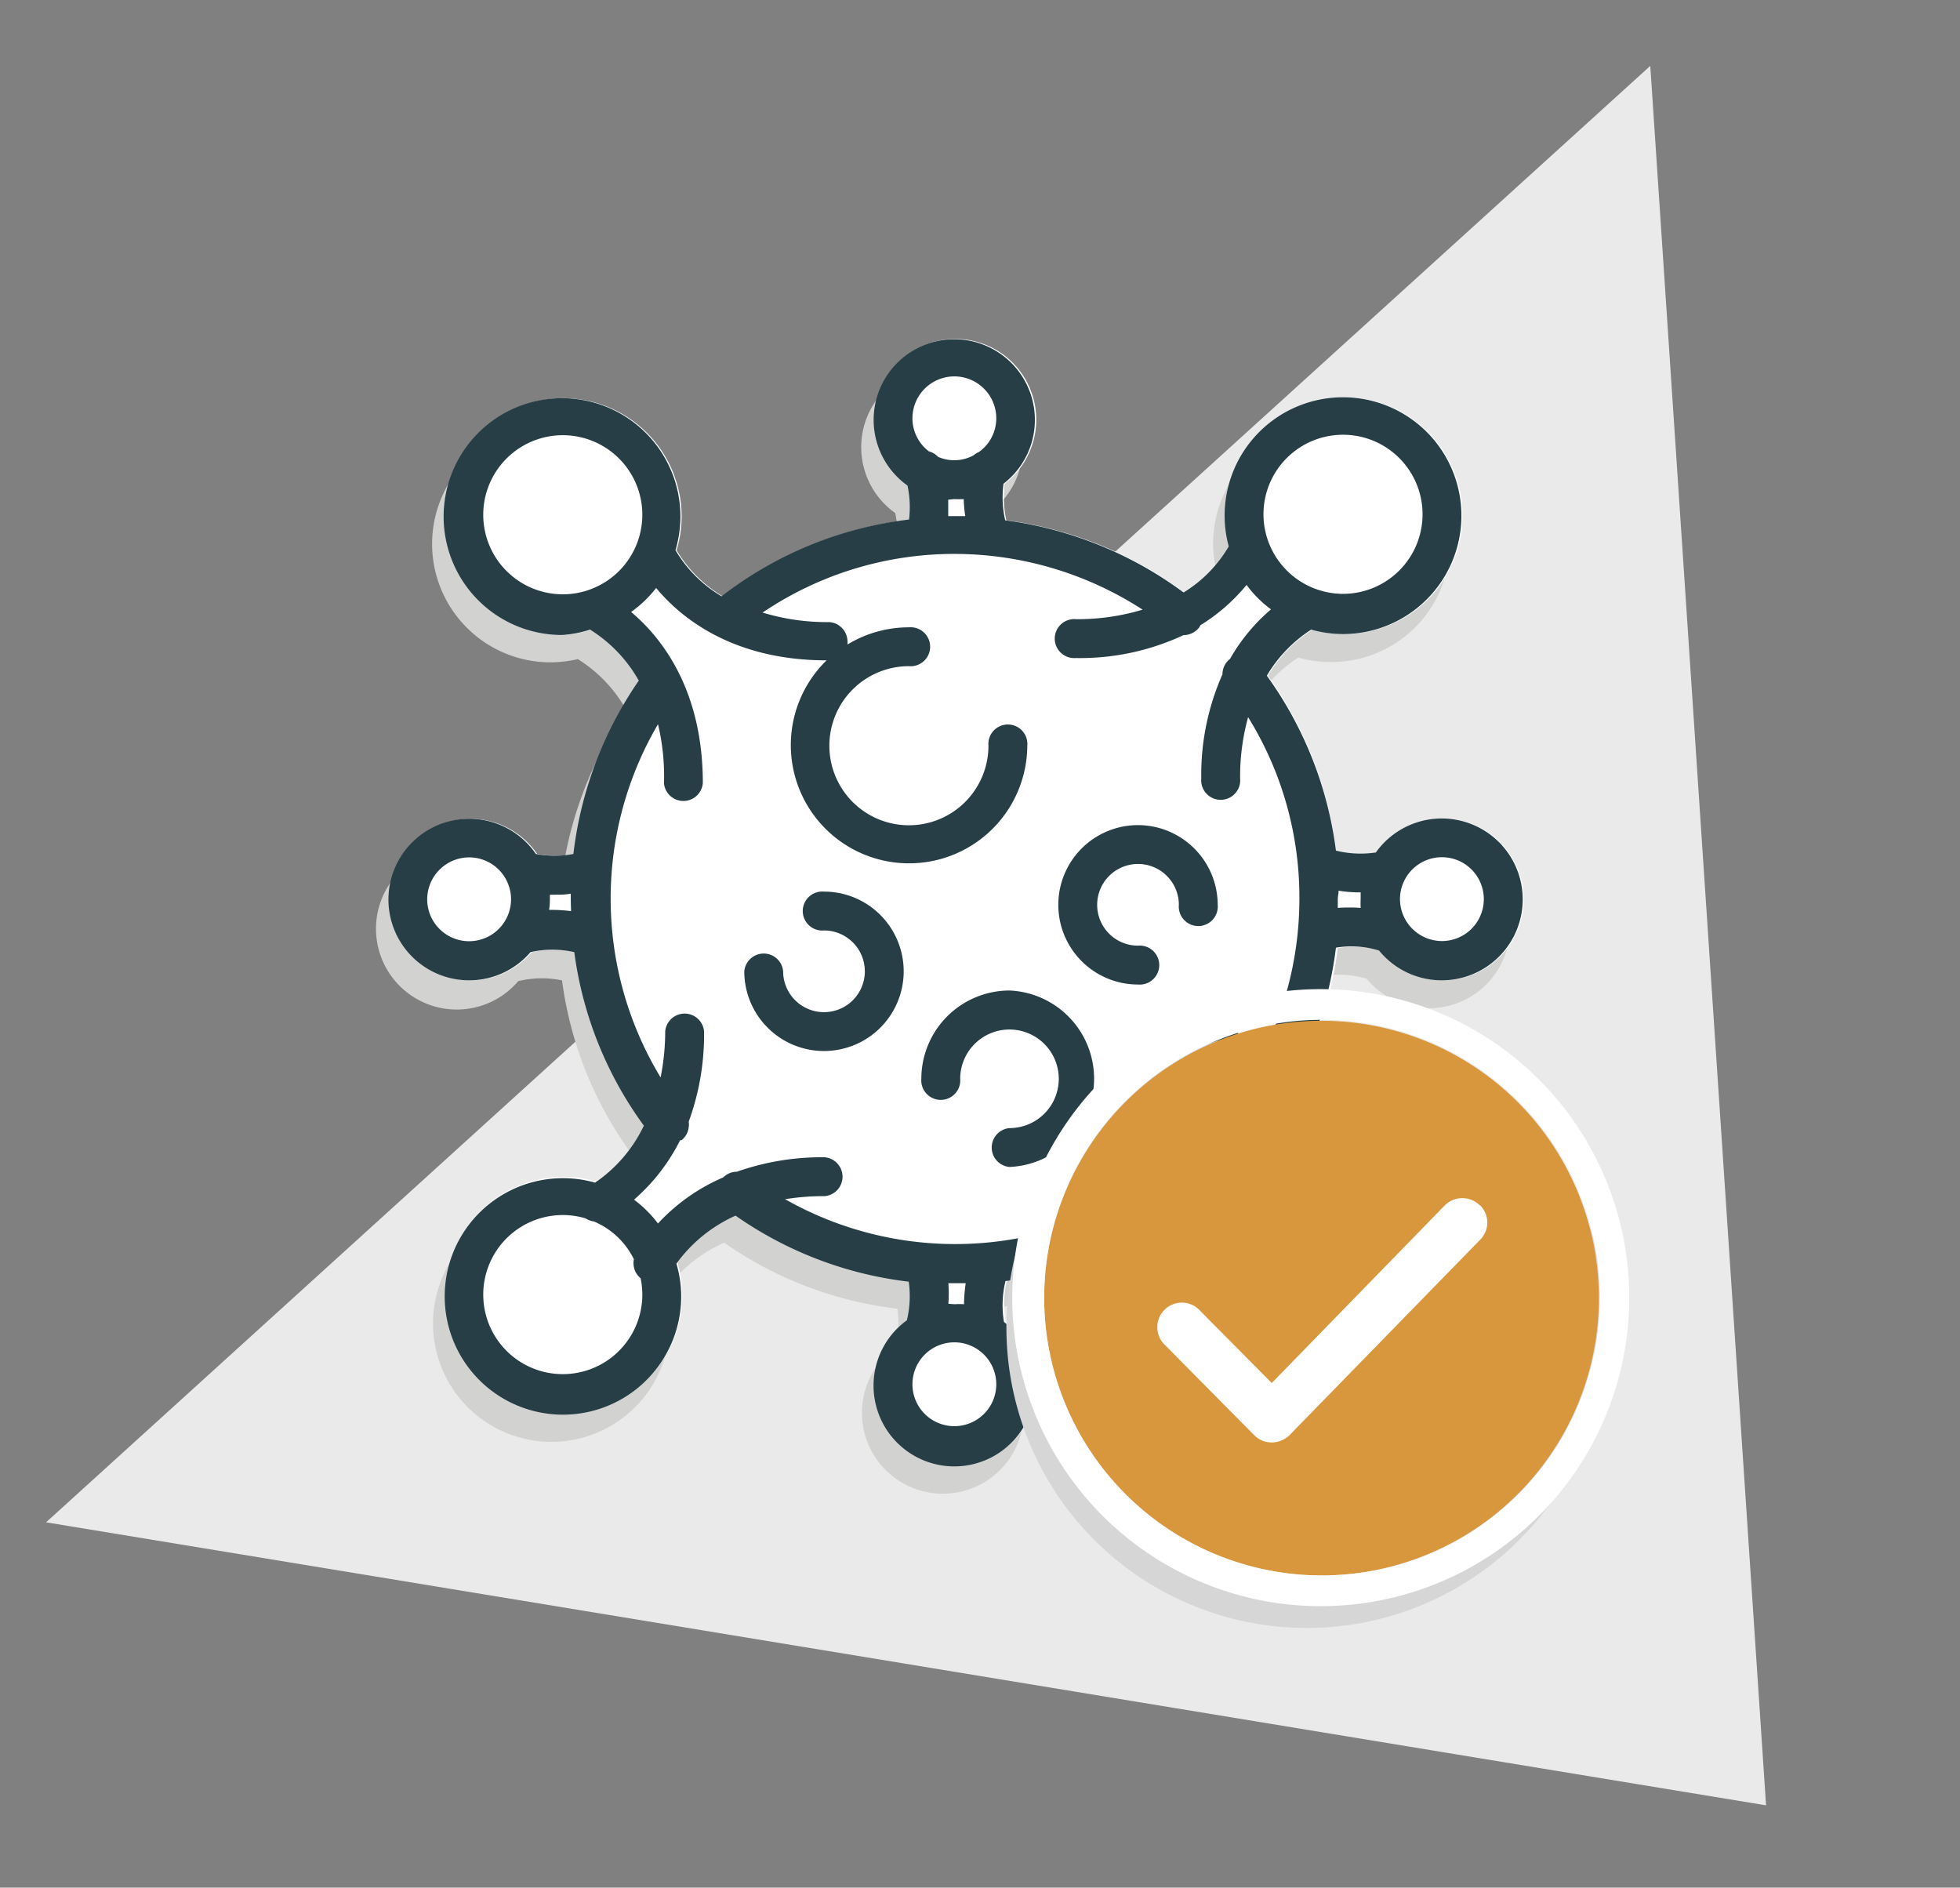
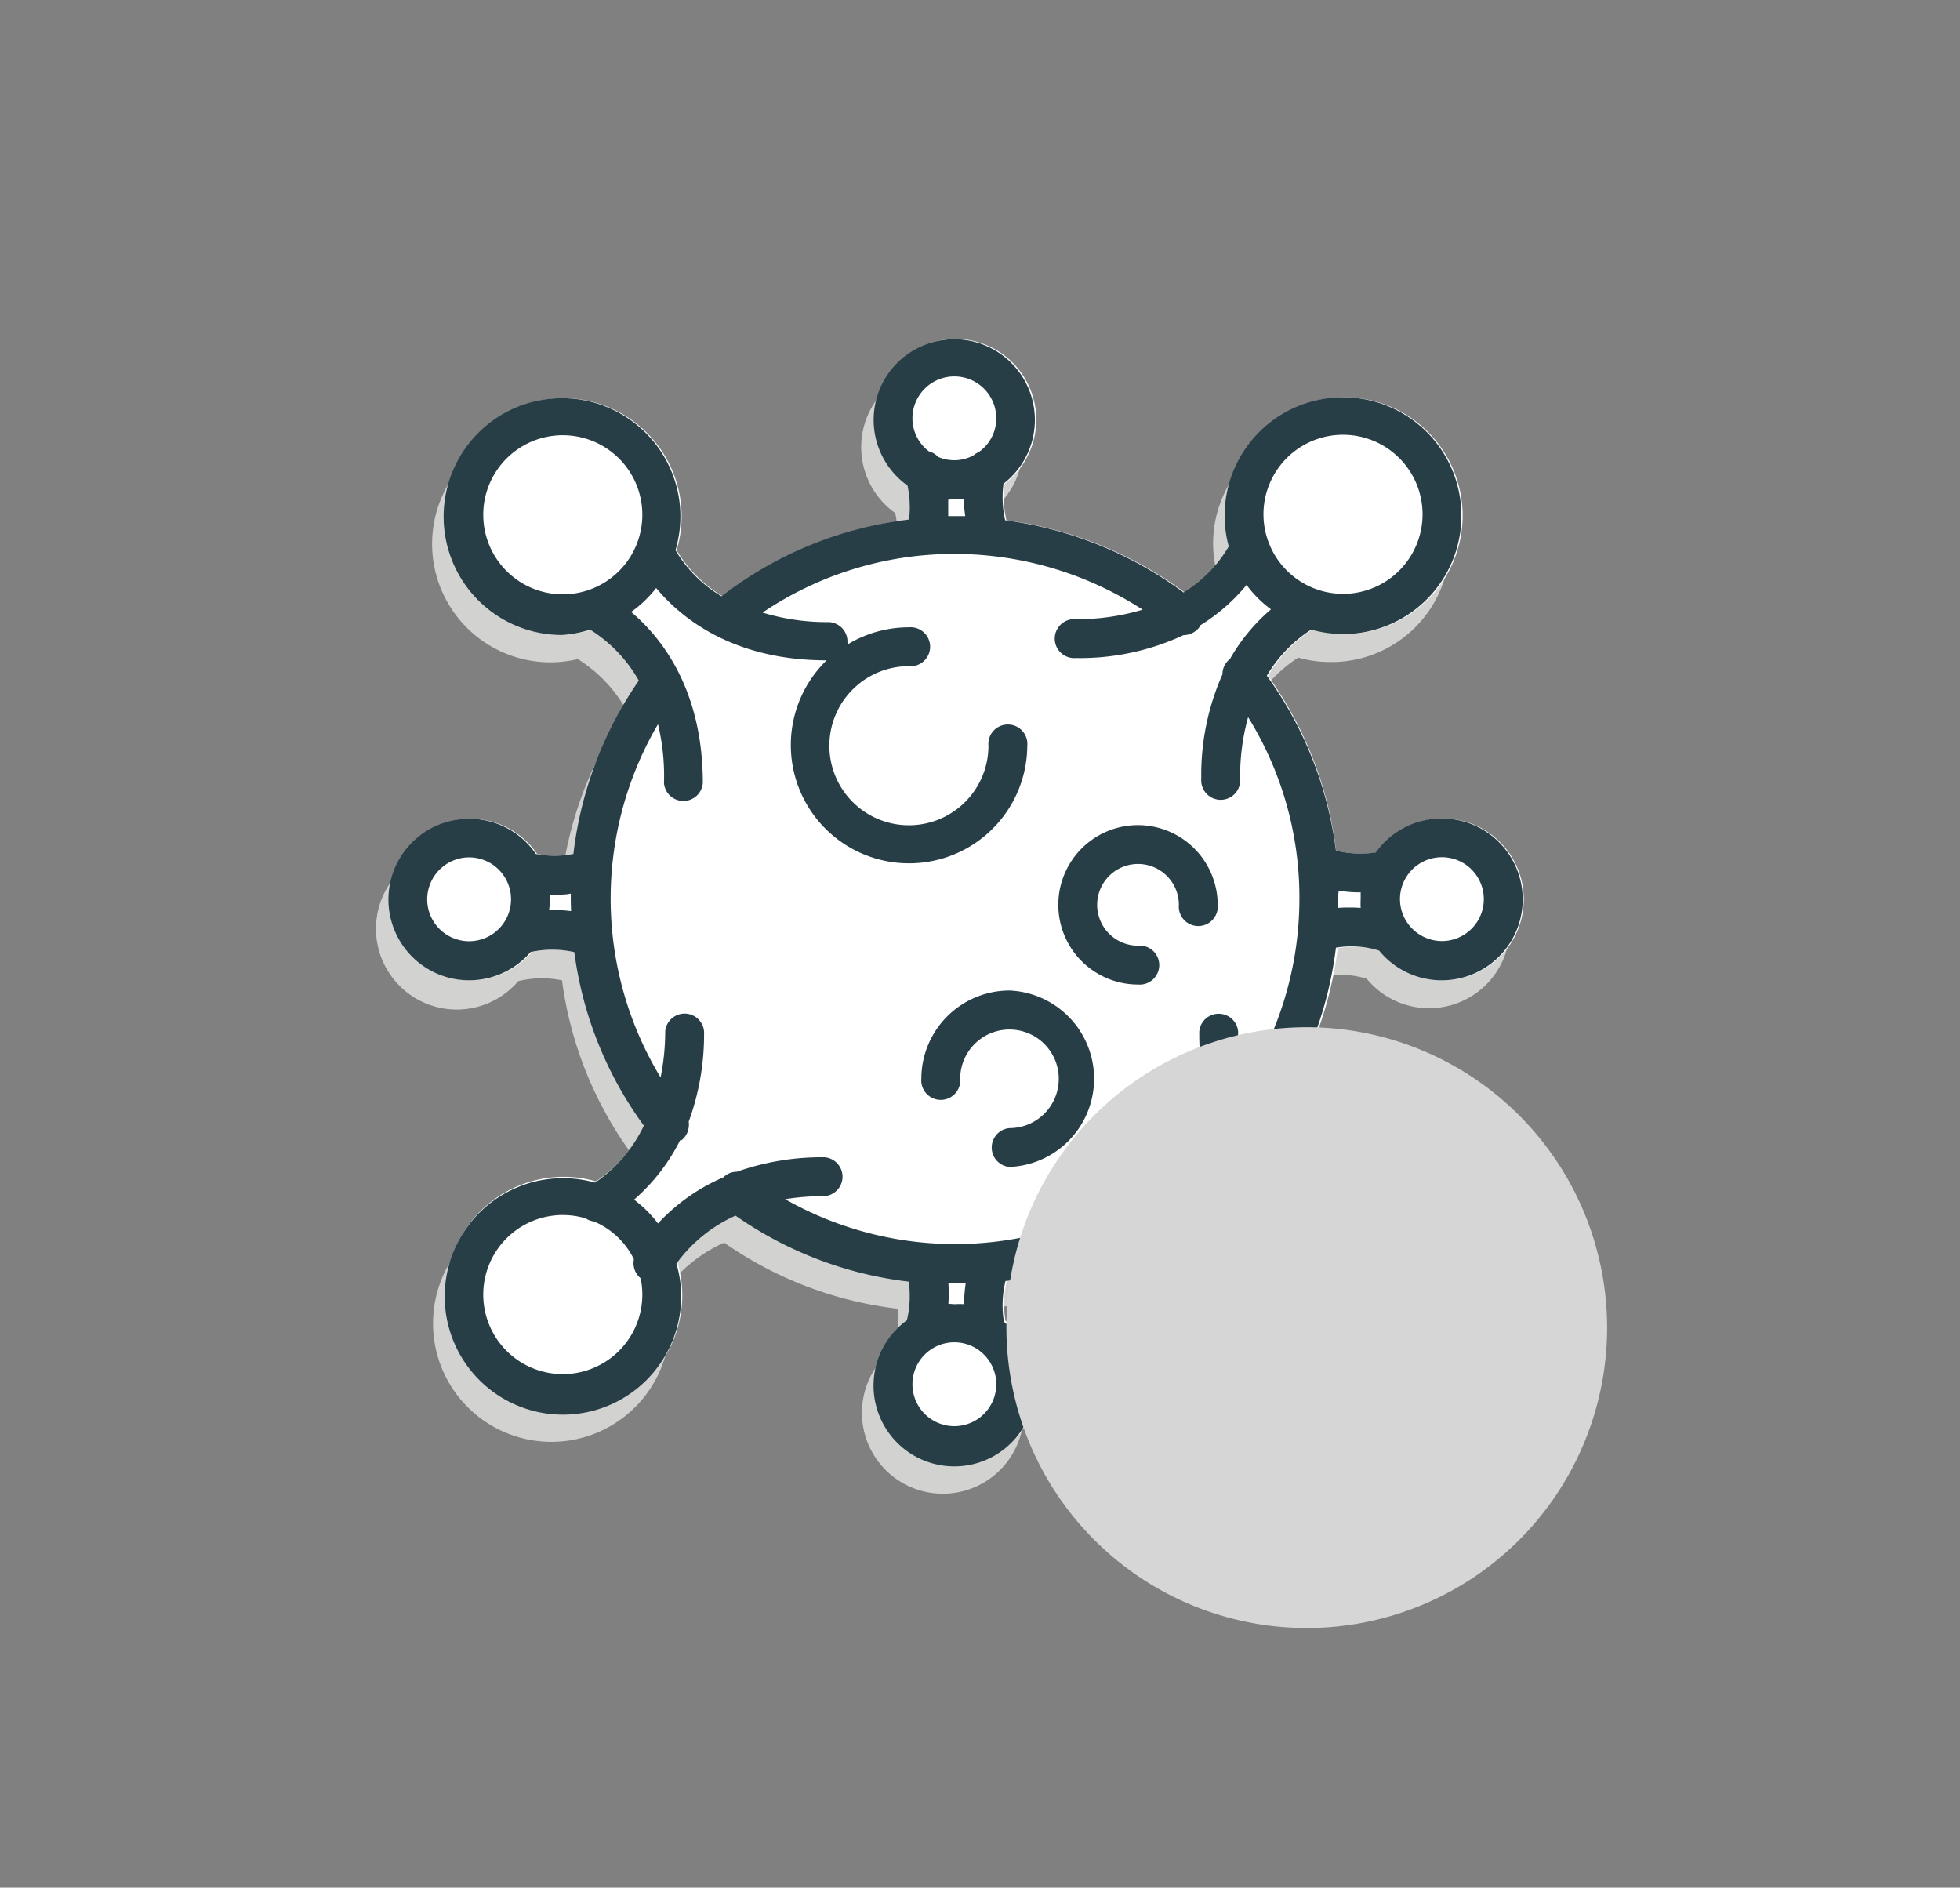
<svg xmlns="http://www.w3.org/2000/svg" id="Layer_1" data-name="Layer 1" viewBox="0 0 127.64 122.92">
  <rect x="0" y="0" width="127.64" height="122.92" fill="#808080" stroke="none" />
  <defs>
    <style>.cls-1{fill:#eaeaea;}.cls-2{fill:#d2d2d1;}.cls-3{fill:#fff;}.cls-4{fill:#273e47;}.cls-5{fill:#d6d6d6;}.cls-6{fill:#d8973c;}</style>
  </defs>
-   <polygon class="cls-1" points="115.01 117.56 3 99.13 107.47 4.29 115.01 117.56" />
  <path class="cls-2" d="M89,63.73h0a5.26,5.26,0,1,0-.21-6.4,6.67,6.67,0,0,1-2.65-.11,24.78,24.78,0,0,0-4.48-11.4,9,9,0,0,1,2.89-3,7.45,7.45,0,0,0,2.07.29A7.71,7.71,0,1,0,79,35.37a7.55,7.55,0,0,0,.27,2,8.77,8.77,0,0,1-3,3,24.93,24.93,0,0,0-11.61-4.7,6.75,6.75,0,0,1-.11-2.38,5.26,5.26,0,1,0-6.25.12,6.83,6.83,0,0,1,.1,2.21,24.65,24.65,0,0,0-12.22,5,8.66,8.66,0,0,1-2.95-3,7.54,7.54,0,0,0,.33-2.19,7.71,7.71,0,1,0-7.71,7.7,8,8,0,0,0,1.78-.21,9.2,9.2,0,0,1,3.16,3.32,24.75,24.75,0,0,0-4.25,11.29,6.67,6.67,0,0,1-2.44,0,5.26,5.26,0,1,0-.35,6.36,6.52,6.52,0,0,1,2.85-.05,24.59,24.59,0,0,0,4.53,11.3A9.35,9.35,0,0,1,38,78.77a7.54,7.54,0,0,0-2.09-.3,7.71,7.71,0,1,0,7.71,7.71,7.51,7.51,0,0,0-.31-2.13,9.51,9.51,0,0,1,3.85-3.13,24.68,24.68,0,0,0,11.28,4.3,6.5,6.5,0,0,1-.13,2.51,5.27,5.27,0,1,0,6.33.11,6.65,6.65,0,0,1,.1-2.66,24.76,24.76,0,0,0,10.77-4.12,9.22,9.22,0,0,1,3.74,3.26A7.52,7.52,0,0,0,79,86.18a7.7,7.7,0,1,0,5.44-7.37,9,9,0,0,1-3.05-3.34,25,25,0,0,0,4.85-11.92A6.3,6.3,0,0,1,89,63.73Z" />
  <path class="cls-3" d="M89.88,61.9h0a5.27,5.27,0,1,0-.21-6.39,6.78,6.78,0,0,1-2.66-.12A24.6,24.6,0,0,0,82.57,44a9,9,0,0,1,2.9-3,7.84,7.84,0,0,0,2.07.29,7.71,7.71,0,1,0-7.71-7.71,7.55,7.55,0,0,0,.27,2,8.68,8.68,0,0,1-2.95,3,25.08,25.08,0,0,0-11.61-4.7,6.75,6.75,0,0,1-.11-2.38,5.26,5.26,0,1,0-6.25.12,6.61,6.61,0,0,1,.09,2.21,24.75,24.75,0,0,0-12.21,5,8.66,8.66,0,0,1-3-3,7.54,7.54,0,0,0,.33-2.19,7.71,7.71,0,1,0-7.71,7.71A7.48,7.48,0,0,0,38.51,41a9.2,9.2,0,0,1,3.16,3.32,24.84,24.84,0,0,0-4.25,11.29,6.67,6.67,0,0,1-2.44,0A5.26,5.26,0,1,0,34.63,62a6.52,6.52,0,0,1,2.85,0A24.59,24.59,0,0,0,42,73.22a9.27,9.27,0,0,1-3.19,3.71,7.54,7.54,0,0,0-2.09-.3,7.71,7.71,0,1,0,7.71,7.71,7.51,7.51,0,0,0-.31-2.13A9.51,9.51,0,0,1,48,79.08a24.68,24.68,0,0,0,11.28,4.3,6.5,6.5,0,0,1-.13,2.51,5.26,5.26,0,1,0,6.33.11,6.65,6.65,0,0,1,.1-2.66,24.76,24.76,0,0,0,10.77-4.12,9.22,9.22,0,0,1,3.74,3.26,7.52,7.52,0,0,0-.24,1.86A7.7,7.7,0,1,0,85.27,77a8.91,8.91,0,0,1-3-3.34,25,25,0,0,0,4.85-11.92A6.07,6.07,0,0,1,89.88,61.9Z" />
  <path class="cls-4" d="M65.71,64.5A5.75,5.75,0,0,0,60,70.24a1.27,1.27,0,1,0,2.53,0,3.21,3.21,0,1,1,3.21,3.22,1.27,1.27,0,0,0,0,2.53,5.75,5.75,0,0,0,0-11.49Z" />
-   <path class="cls-4" d="M53.66,58.06a1.27,1.27,0,1,0,0,2.53A2.66,2.66,0,1,1,51,63.25a1.27,1.27,0,0,0-2.53,0,5.19,5.19,0,1,0,5.19-5.19Z" />
  <path class="cls-4" d="M74.11,53.73a5.19,5.19,0,0,0,0,10.38,1.27,1.27,0,1,0,0-2.53,2.66,2.66,0,1,1,2.66-2.66,1.27,1.27,0,1,0,2.53,0A5.2,5.2,0,0,0,74.11,53.73Z" />
  <path class="cls-4" d="M89.81,61.9h0a5.27,5.27,0,1,0-.21-6.39A6.73,6.73,0,0,1,87,55.39,24.82,24.82,0,0,0,82.5,44a9,9,0,0,1,2.89-3,7.84,7.84,0,0,0,2.07.29,7.71,7.71,0,1,0-7.71-7.71,7.55,7.55,0,0,0,.27,2,8.61,8.61,0,0,1-2.94,3,25.07,25.07,0,0,0-11.62-4.7,6.75,6.75,0,0,1-.11-2.38,5.25,5.25,0,1,0-6.25.12,6.83,6.83,0,0,1,.1,2.21,24.67,24.67,0,0,0-12.21,5,8.56,8.56,0,0,1-3-3,7.89,7.89,0,0,0,.32-2.19,7.71,7.71,0,1,0-7.71,7.71A7.42,7.42,0,0,0,38.43,41a9.28,9.28,0,0,1,3.17,3.32,25,25,0,0,0-4.26,11.29,6.67,6.67,0,0,1-2.44,0A5.26,5.26,0,1,0,34.55,62a6.54,6.54,0,0,1,2.85,0,24.59,24.59,0,0,0,4.53,11.3,9.35,9.35,0,0,1-3.18,3.71,7.7,7.7,0,1,0,5.61,7.41,7.51,7.51,0,0,0-.31-2.13,9.58,9.58,0,0,1,3.85-3.13,24.68,24.68,0,0,0,11.28,4.3,6.78,6.78,0,0,1-.12,2.51,5.26,5.26,0,1,0,6.32.11,6.65,6.65,0,0,1,.1-2.66,24.71,24.71,0,0,0,10.77-4.12A9.22,9.22,0,0,1,80,82.48a7.52,7.52,0,0,0-.24,1.86A7.7,7.7,0,1,0,85.19,77a9,9,0,0,1-3-3.34A25,25,0,0,0,87,61.71,6.1,6.1,0,0,1,89.81,61.9ZM87.17,58a8.73,8.73,0,0,0,1.44.11h0c0,.15,0,.29,0,.44a5.44,5.44,0,0,0,0,.57,10.67,10.67,0,0,0-1.49,0c0-.19,0-.39,0-.58S87.18,58.19,87.17,58Zm4,.55a2.73,2.73,0,1,1,2.73,2.73A2.74,2.74,0,0,1,91.17,58.56ZM80.63,67.17a1.27,1.27,0,0,0-2.53,0,16.41,16.41,0,0,0,1.14,6.22,1.27,1.27,0,0,0,.41,1.3,1.22,1.22,0,0,0,.29.17,12.28,12.28,0,0,0,2.78,3.41,7.79,7.79,0,0,0-1.53,1.61A12.49,12.49,0,0,0,77.47,77l-.09-.15a1.24,1.24,0,0,0-.84-.49,1.06,1.06,0,0,0-.47,0,16.56,16.56,0,0,0-5.88-1,1.27,1.27,0,1,0,0,2.53,15.37,15.37,0,0,1,2.94.28,22.44,22.44,0,0,1-22-.08,15.72,15.72,0,0,1,2.58-.2,1.27,1.27,0,0,0,0-2.53,16.56,16.56,0,0,0-5.72.94,1.26,1.26,0,0,0-.89.37,12.51,12.51,0,0,0-4.25,3,7.9,7.9,0,0,0-1.56-1.55,12.57,12.57,0,0,0,3-3.87l.09,0a1.24,1.24,0,0,0,.47-.85,1.09,1.09,0,0,0,0-.36,16.52,16.52,0,0,0,1-5.88,1.27,1.27,0,0,0-2.53,0,15.28,15.28,0,0,1-.3,3,22.46,22.46,0,0,1-.17-23A14.46,14.46,0,0,1,43.24,51a1.27,1.27,0,0,0,2.53,0c0-6.2-2.78-9.56-4.67-11.15a7.77,7.77,0,0,0,1.63-1.56C44.26,40.13,47.61,43,53.83,43A7.7,7.7,0,1,0,66.9,48.56a1.27,1.27,0,1,0-2.53,0,5.18,5.18,0,1,1-5.18-5.18,1.27,1.27,0,1,0,0-2.53,7.68,7.68,0,0,0-4,1.12,1.23,1.23,0,0,0,0-.19A1.27,1.27,0,0,0,54,40.51a14.39,14.39,0,0,1-4.34-.62,22.28,22.28,0,0,1,12.55-3.82A22.56,22.56,0,0,1,74.41,39.7a14.71,14.71,0,0,1-4.34.62,1.27,1.27,0,1,0,0,2.53,15.9,15.9,0,0,0,7-1.49h0a1.32,1.32,0,0,0,1-.47,1.74,1.74,0,0,0,.11-.18,12.18,12.18,0,0,0,3-2.62,7.49,7.49,0,0,0,1.59,1.59,12.08,12.08,0,0,0-2.67,3.23.1.1,0,0,0,0,0,1.25,1.25,0,0,0-.49,1,16.13,16.13,0,0,0-1.38,6.79,1.27,1.27,0,1,0,2.53,0,14.5,14.5,0,0,1,.52-4,22.27,22.27,0,0,1,3.34,11.78A22.51,22.51,0,0,1,81,70.76,15.29,15.29,0,0,1,80.63,67.17Zm6.83,12a5.18,5.18,0,1,1-5.18,5.18A5.19,5.19,0,0,1,87.46,79.16ZM62.15,87.41a2.73,2.73,0,1,1-2.73,2.73A2.73,2.73,0,0,1,62.15,87.41Zm-.39-2.51a8.7,8.7,0,0,0,0-1.34h.44l.69,0a9.93,9.93,0,0,0-.11,1.37,4.08,4.08,0,0,0-.61,0Zm-19.93-.56a5.18,5.18,0,1,1-3.69-5,1.26,1.26,0,0,0,.54.2A5.11,5.11,0,0,1,41.28,82a1.28,1.28,0,0,0,.44,1.24A5.29,5.29,0,0,1,41.83,84.34ZM36.65,38.7a5.18,5.18,0,1,1,5.18-5.17A5.18,5.18,0,0,1,36.65,38.7Zm27.09-9.26a1.2,1.2,0,0,0-.34.21,2.63,2.63,0,0,1-2.31.1,1.28,1.28,0,0,0-.6-.36,2.7,2.7,0,0,1-1.07-2.15,2.73,2.73,0,0,1,5.46,0A2.69,2.69,0,0,1,63.74,29.44ZM62.15,32.5a6,6,0,0,0,.61,0,9.31,9.31,0,0,0,.1,1.11l-.68,0h-.43c0-.38,0-.74,0-1.07Zm20.13,1a5.18,5.18,0,1,1,5.18,5.17A5.19,5.19,0,0,1,82.28,33.53ZM37.19,59.33a10.61,10.61,0,0,0-1.43-.08,5.09,5.09,0,0,0,.05-.69c0-.1,0-.2,0-.3h.36c.34,0,.68,0,1-.07,0,.12,0,.24,0,.36S37.18,59.07,37.19,59.33Zm-6.64-3.5a2.73,2.73,0,1,1-2.73,2.73A2.74,2.74,0,0,1,30.55,55.83Z" />
  <path class="cls-5" d="M85.1,66.89a19.56,19.56,0,1,0,19.56,19.56A19.58,19.58,0,0,0,85.1,66.89Z" />
-   <path class="cls-6" d="M86,66.47A18.06,18.06,0,0,0,68,84.47v.06A18.06,18.06,0,1,0,86,66.47Z" />
-   <path class="cls-3" d="M106.1,84.47a20.09,20.09,0,1,0,0,.06ZM68,84.53v-.06a18.09,18.09,0,1,1,0,.06Z" />
-   <path class="cls-3" d="M96.36,78.48a1.62,1.62,0,0,0-2.26,0L82.82,90.06l-4.66-4.7a1.6,1.6,0,1,0-2.28,2.24l5.8,5.86a1.61,1.61,0,0,0,1.13.47h.07a1.7,1.7,0,0,0,1.1-.48L96.39,80.73a1.58,1.58,0,0,0,0-2.24Z" />
</svg>